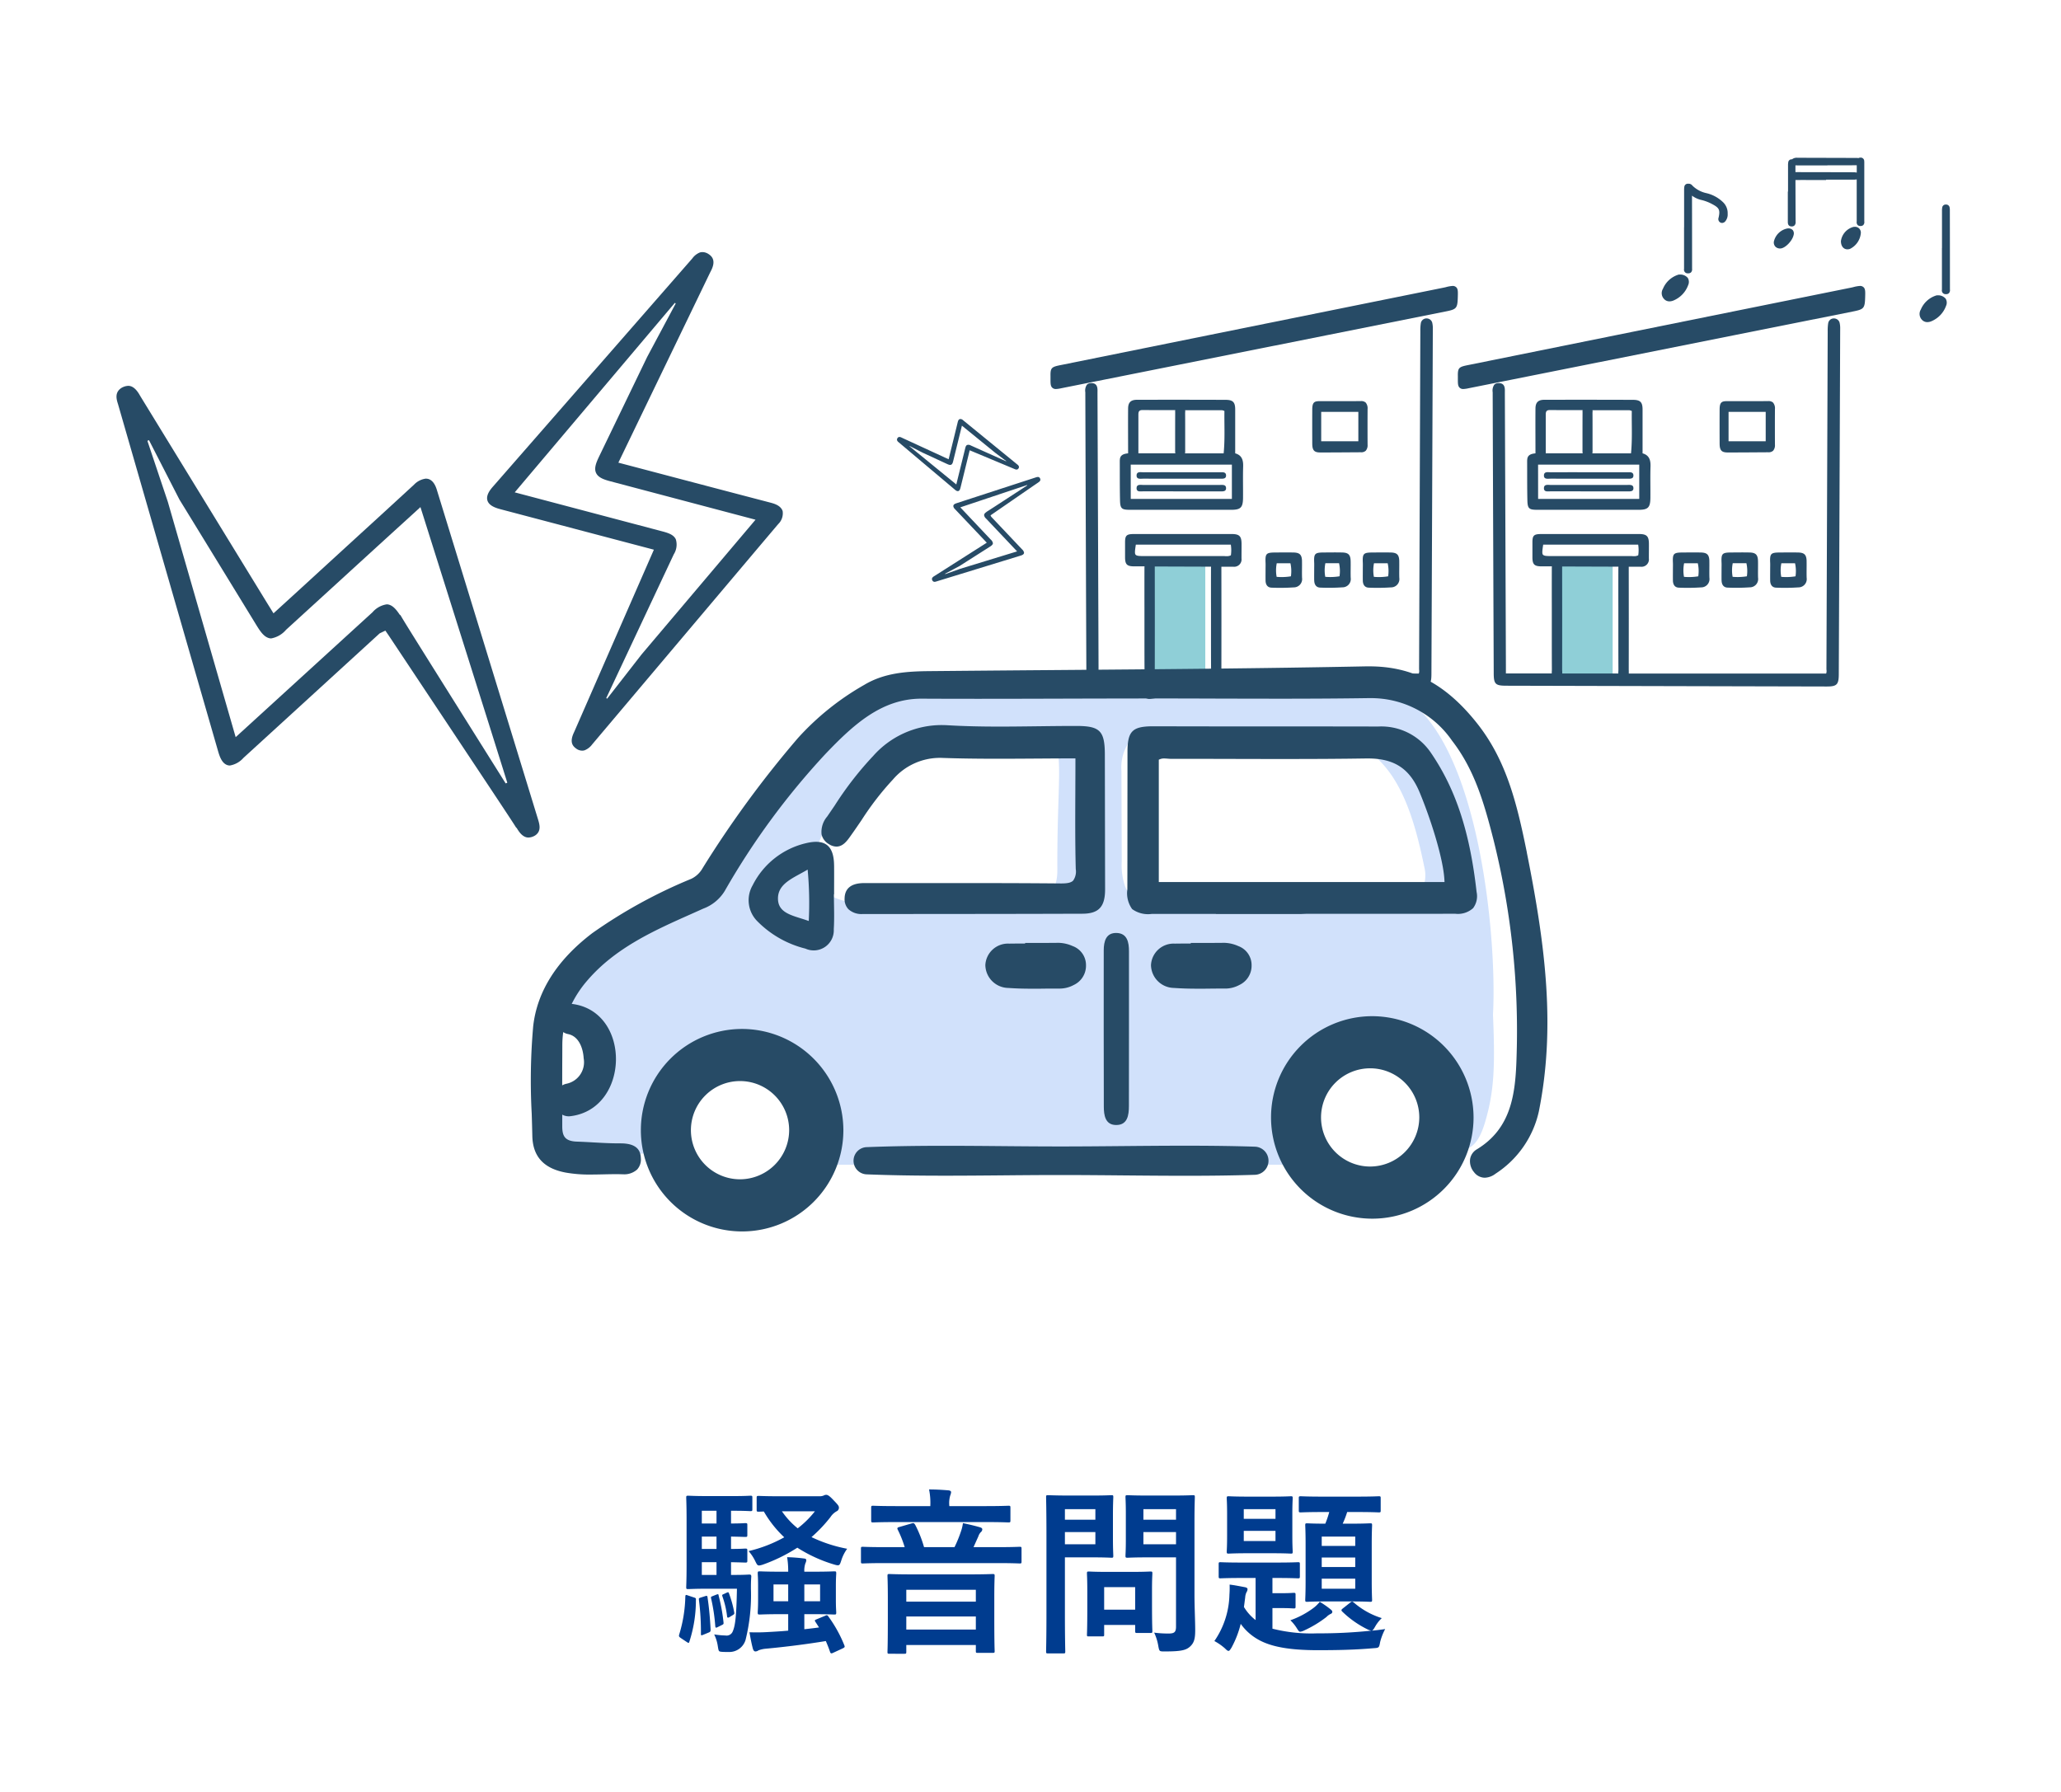
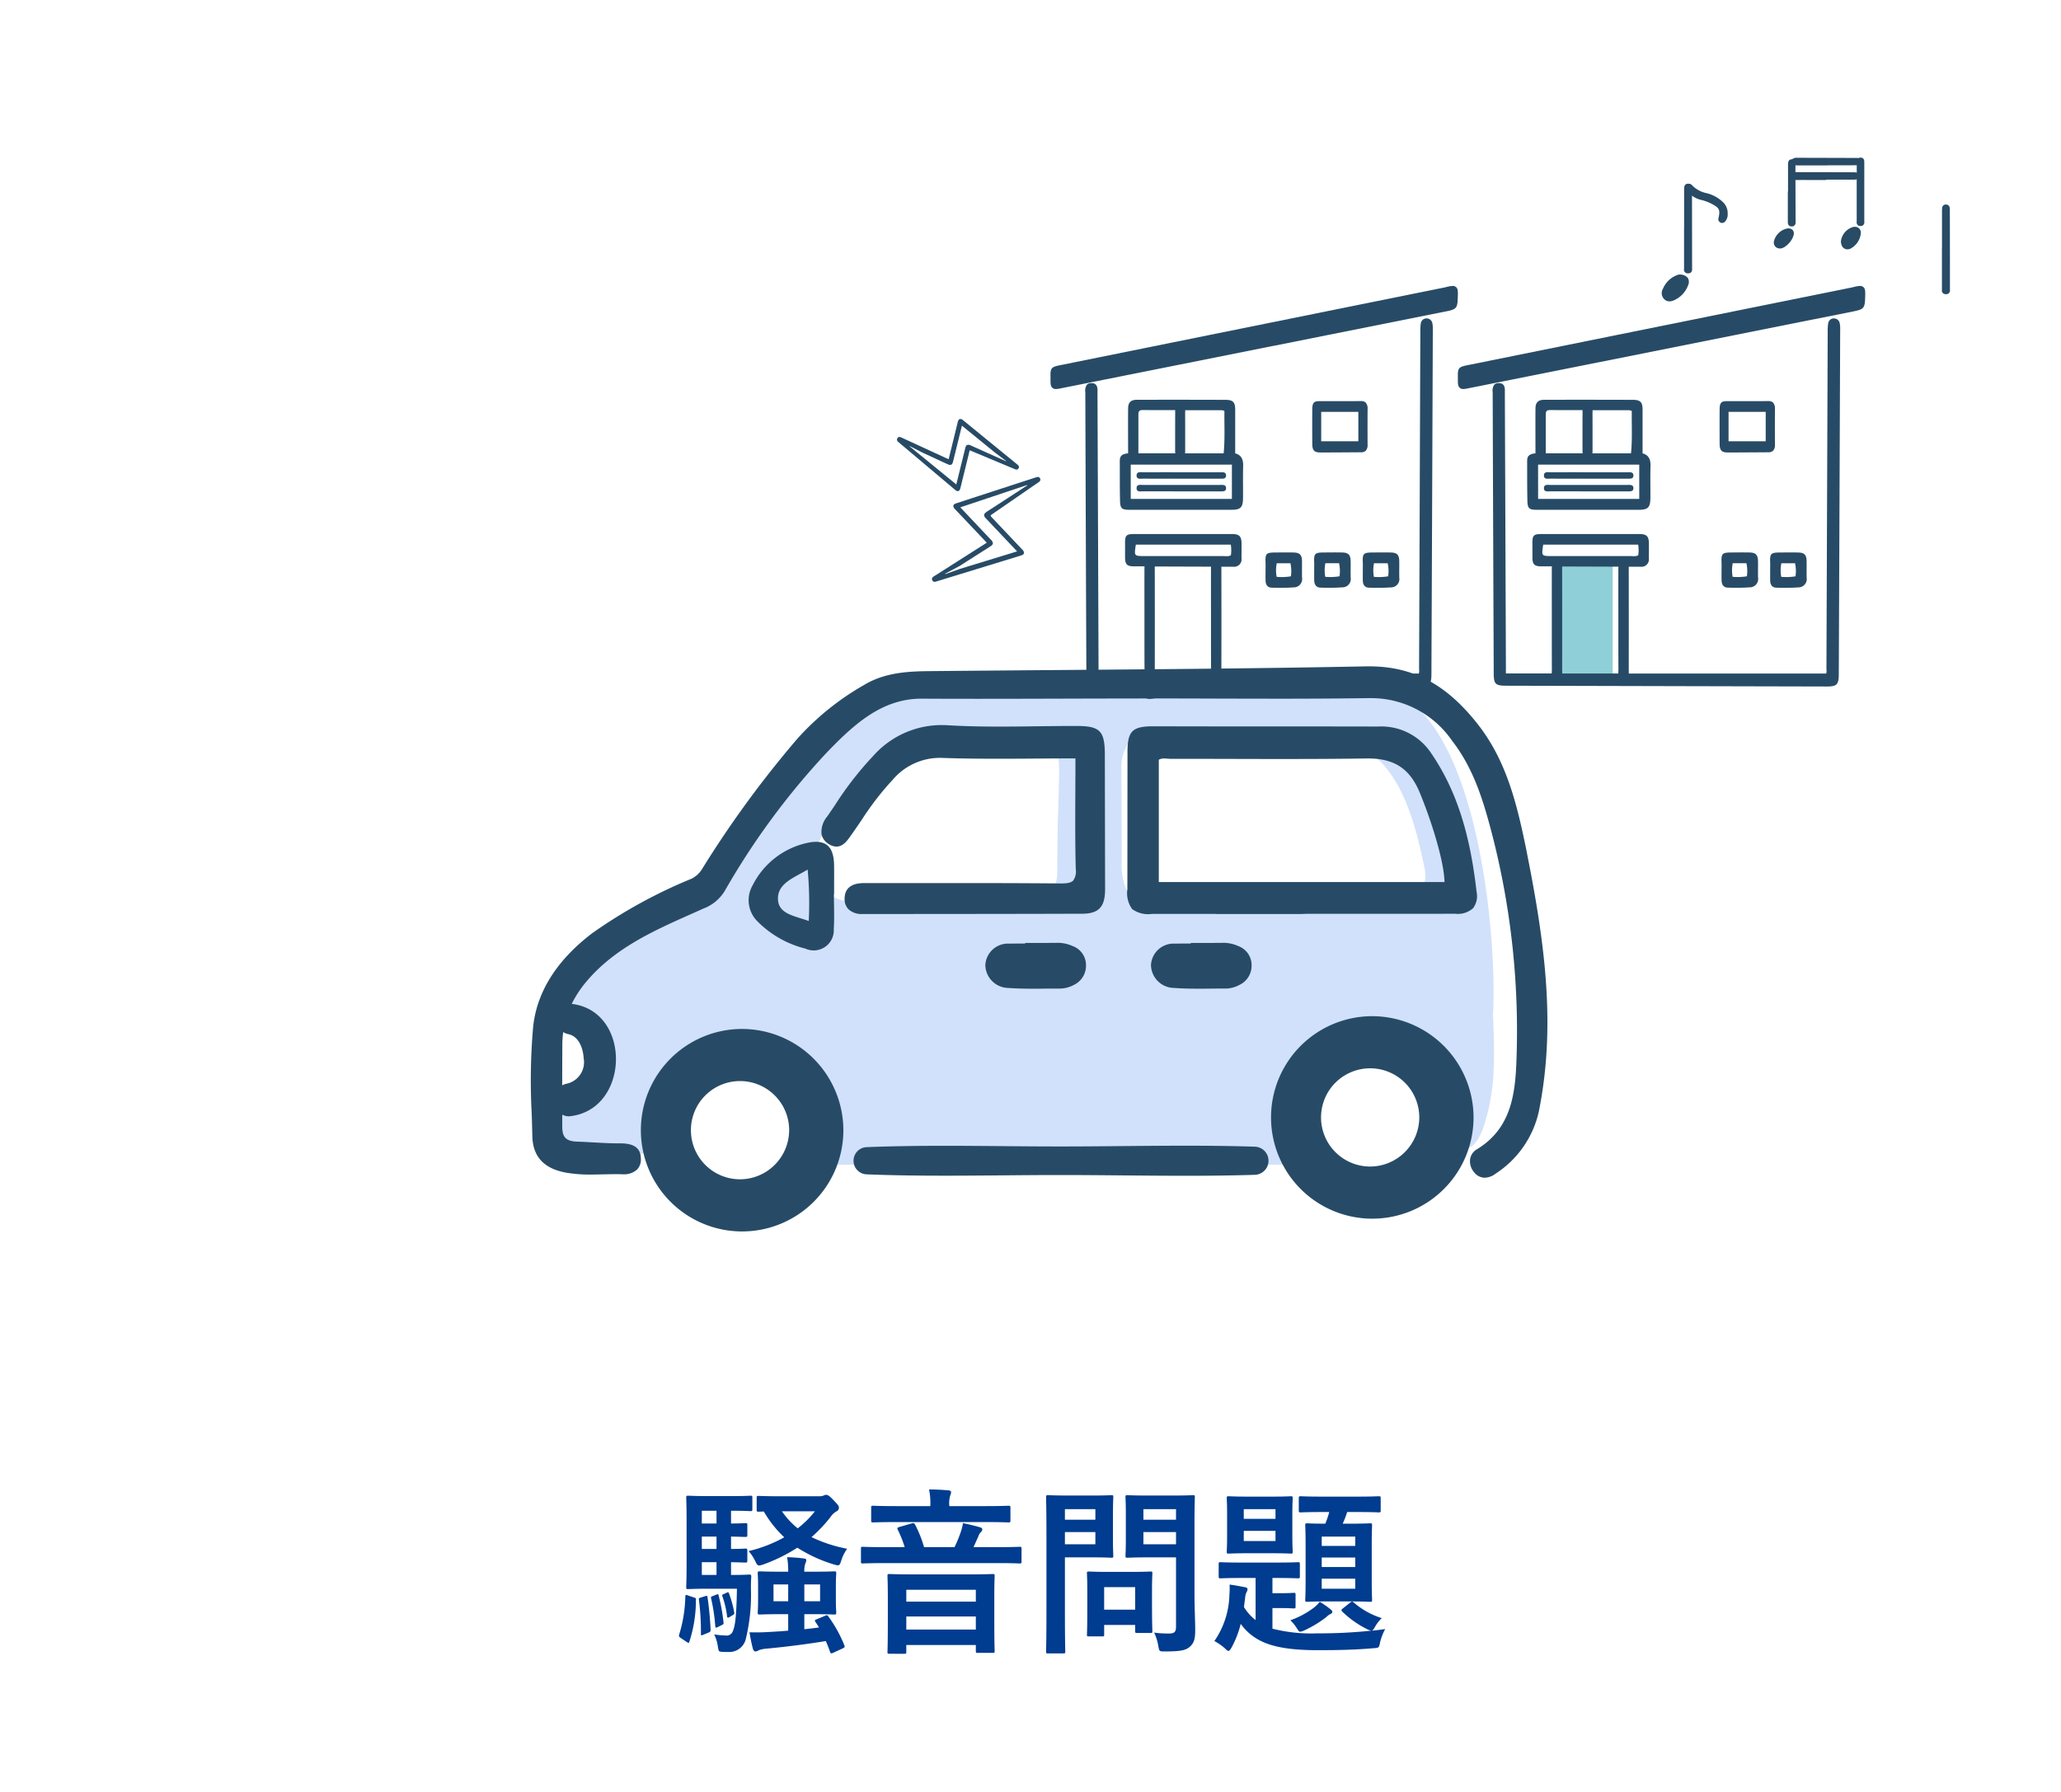
<svg xmlns="http://www.w3.org/2000/svg" width="230" height="200" viewBox="0 0 230 200">
  <defs>
    <clipPath id="clip-path">
      <rect id="長方形_142" data-name="長方形 142" width="45.461" height="44.705" fill="none" />
    </clipPath>
    <clipPath id="clip-path-3">
      <rect id="長方形_144" data-name="長方形 144" width="113.448" height="63.065" fill="none" />
    </clipPath>
    <clipPath id="clip-path-4">
-       <rect id="長方形_145" data-name="長方形 145" width="74.383" height="65.341" fill="none" />
-     </clipPath>
+       </clipPath>
    <clipPath id="clip-path-5">
      <rect id="長方形_145-2" data-name="長方形 145" width="18.121" height="15.918" fill="none" />
    </clipPath>
    <clipPath id="clip-path-6">
      <rect id="長方形_148" data-name="長方形 148" width="32.164" height="18.364" fill="none" />
    </clipPath>
  </defs>
  <g id="case-ph02" transform="translate(-433 -3974)">
    <rect id="長方形_159" data-name="長方形 159" width="230" height="200" transform="translate(433 3974)" fill="#fff" />
    <path id="パス_1031" data-name="パス 1031" d="M-32.76-5.68c-.06,3.02-.18,4.1-.46,4.74a.736.736,0,0,1-.82.48A9.48,9.48,0,0,1-35.3-.58,4.38,4.38,0,0,1-34.9.7c.1.62.1.62.42.66.24.02.52.02.78.02A1.892,1.892,0,0,0-31.8.04a20.787,20.787,0,0,0,.6-5.72c0-.36,0-.86.04-1.34,0-.2-.04-.24-.24-.24-.12,0-.48.04-1.68.04h-.34V-8.64c1.08.02,1.46.04,1.58.04.22,0,.24-.02.24-.22v-1.1c0-.22-.02-.24-.24-.24-.12,0-.5.04-1.58.04V-11.5c1.08.02,1.46.04,1.58.04.22,0,.24-.02.24-.24v-1.08c0-.2-.02-.22-.24-.22-.12,0-.5.04-1.58.04v-1.42h.34c1.22,0,1.7.04,1.82.04.2,0,.22-.02.22-.22v-1.28c0-.2-.02-.22-.22-.22-.12,0-.6.04-1.82.04h-3.06c-1.34,0-1.86-.04-2.06-.04s-.22.02-.22.22c0,.12.04.88.04,2.46V-8.3c0,1.58-.04,2.3-.04,2.44,0,.2.02.22.22.22s.72-.04,2.06-.04Zm-3.92-1.54V-8.64h1.64v1.42Zm0-5.74v-1.42h1.64v1.42Zm0,2.84V-11.5h1.64v1.38Zm12.84,7.84c-.24.1-.28.12-.16.3l.4.62c-.54.08-1.1.14-1.64.2V-2.84h.98c1.66,0,2.24.04,2.36.04.2,0,.22-.02.22-.24,0-.12-.04-.48-.04-1.42v-1.5c0-.94.04-1.3.04-1.42,0-.22-.02-.24-.22-.24-.12,0-.7.04-2.36.04h-.98a2.514,2.514,0,0,1,.12-.94.9.9,0,0,0,.1-.34c0-.14-.1-.18-.3-.2a17.634,17.634,0,0,0-1.84-.14,9.246,9.246,0,0,1,.12,1.62h-.8c-1.66,0-2.24-.04-2.36-.04-.22,0-.24.02-.24.24,0,.12.04.48.04,1.42v1.5c0,.94-.04,1.3-.04,1.42,0,.22.02.24.24.24.12,0,.7-.04,2.36-.04h.8V-1c-.86.08-1.66.12-2.36.16s-1.24.04-1.96.02c.1.6.22,1.24.38,1.84.06.2.16.3.28.3a.587.587,0,0,0,.34-.12,3.012,3.012,0,0,1,.76-.18c2.18-.2,4.56-.5,6.76-.86.18.42.34.82.46,1.18.06.2.14.24.34.14l1.08-.5c.24-.12.26-.16.18-.36a14.68,14.68,0,0,0-1.76-3.18c-.12-.18-.18-.2-.38-.1Zm.36-2h-1.76V-6.16h1.76Zm-5.2,0V-6.16h1.64v1.88ZM-27.92-16c-1.72,0-2.3-.04-2.42-.04-.2,0-.22.02-.22.24v1.3c0,.2.02.22.22.22.06,0,.24,0,.58-.02a12.5,12.5,0,0,0,2.28,2.88,15.416,15.416,0,0,1-3.98,1.54,4.842,4.842,0,0,1,.76,1.16c.24.48.26.52.8.36a18.433,18.433,0,0,0,3.88-1.9,16.222,16.222,0,0,0,4.18,1.9c.52.14.54.08.72-.46a4.477,4.477,0,0,1,.66-1.32,16.032,16.032,0,0,1-3.98-1.3,15.994,15.994,0,0,0,2.12-2.24,1.933,1.933,0,0,1,.68-.64.438.438,0,0,0,.26-.4c0-.2-.1-.32-.58-.82-.48-.52-.68-.62-.84-.62a.547.547,0,0,0-.28.08,1.224,1.224,0,0,1-.48.08Zm3.86,1.68a10.791,10.791,0,0,1-1.92,1.9,8.944,8.944,0,0,1-1.76-1.9ZM-38.2-4.92c-.28-.1-.3-.1-.32.14a15.491,15.491,0,0,1-.68,4.2c-.06.2-.04.26.2.42l.6.4c.24.16.28.18.34-.04a14.894,14.894,0,0,0,.72-4.6c.02-.22,0-.24-.26-.32Zm1.42.22c-.24.08-.24.08-.22.28a27.975,27.975,0,0,1,.22,3.76c0,.2.02.22.26.12l.58-.24c.22-.08.24-.14.24-.36-.06-1.16-.16-2.36-.34-3.56-.02-.2-.06-.22-.3-.14Zm1.32-.16c-.2.08-.22.08-.18.28a19.682,19.682,0,0,1,.46,3.06c.02.22.08.22.28.12l.44-.22c.22-.1.22-.14.2-.32A19.867,19.867,0,0,0-34.8-4.9c-.02-.18-.04-.2-.26-.12Zm1.22-.22c-.2.08-.18.1-.14.26a10.044,10.044,0,0,1,.52,2.22c.02.16.08.2.28.08l.36-.22c.16-.1.18-.14.16-.28a12.262,12.262,0,0,0-.58-2.12c-.06-.16-.08-.18-.26-.1Zm20.16,6.66c.2,0,.22-.02.22-.22V.6H-6.1v.68c0,.18.02.2.22.2h1.64c.22,0,.24-.02.24-.2,0-.12-.04-.7-.04-3.8v-2.2c0-1.66.04-2.26.04-2.38,0-.2-.02-.22-.24-.22-.12,0-.78.04-2.72.04h-6.06c-1.92,0-2.6-.04-2.72-.04-.2,0-.22.02-.22.22,0,.14.04.72.04,2.68v1.94c0,3.14-.04,3.72-.04,3.84,0,.2.02.22.22.22Zm.22-2.7V-2.58H-6.1v1.46Zm0-4.44H-6.1v1.32h-7.76ZM-3.7-8.54c1.76,0,2.36.04,2.48.04.2,0,.22-.02.22-.22v-1.42c0-.2-.02-.22-.22-.22-.12,0-.72.04-2.48.04H-6.36l.54-1.2a1.262,1.262,0,0,1,.26-.46.441.441,0,0,0,.18-.32c0-.12-.08-.18-.26-.24-.56-.16-1.22-.32-1.9-.46a4.686,4.686,0,0,1-.24.98,13.977,13.977,0,0,1-.7,1.7h-3.4a13.2,13.2,0,0,0-.96-2.44c-.12-.2-.16-.28-.38-.22l-1.38.4c-.26.06-.3.14-.22.3a12.13,12.13,0,0,1,.78,1.96h-2.2c-1.76,0-2.36-.04-2.48-.04-.18,0-.2.02-.2.22v1.42c0,.2.02.22.2.22.12,0,.72-.04,2.48-.04Zm-1.4-4.58c1.92,0,2.52.04,2.64.04.2,0,.22-.02.22-.24V-14.7c0-.22-.02-.24-.22-.24-.12,0-.76.04-2.68.04H-9.06v-.04a3.054,3.054,0,0,1,.1-1.14,1.337,1.337,0,0,0,.1-.38c0-.1-.1-.18-.3-.2-.72-.06-1.42-.1-2.16-.1a7.415,7.415,0,0,1,.14,1.82v.04h-3.68c-1.94,0-2.58-.04-2.7-.04-.2,0-.22.02-.22.24v1.38c0,.22.02.24.22.24.12,0,.76-.04,2.7-.04Zm23.4-.12c0-1.7.04-2.54.04-2.66,0-.2-.02-.22-.22-.22-.12,0-.66.04-2.2.04H13.04c-1.56,0-2.08-.04-2.2-.04-.22,0-.24.02-.24.22,0,.14.04.62.04,1.82v2.92c0,1.2-.04,1.66-.04,1.8,0,.2.02.22.24.22.12,0,.64-.04,2.2-.04h3.2v7.72c0,.6-.16.78-.82.78a11.717,11.717,0,0,1-1.62-.1A5.607,5.607,0,0,1,14.26.7c.12.64.12.62.76.62,1.78,0,2.34-.14,2.78-.54.46-.42.58-.88.58-1.84,0-.98-.08-2.58-.08-3.98Zm-5.7,2.6V-12h3.64v1.36Zm3.64-3.92v1.18H12.6v-1.18ZM4.3-16.08c-1.46,0-2.2-.04-2.34-.04-.2,0-.22.02-.22.22,0,.14.04,1.54.04,4.3v8.66c0,2.76-.04,4.12-.04,4.26,0,.2.02.22.22.22h1.7c.2,0,.22-.02.22-.22,0-.14-.04-1.5-.04-4.26V-9.18h3.2c1.3,0,1.88.04,2,.04.18,0,.2-.02.2-.22,0-.12-.04-.72-.04-1.96v-2.6c0-1.26.04-1.86.04-1.98,0-.2-.02-.22-.2-.22-.12,0-.7.04-2,.04Zm2.94,5.44H3.84V-12h3.4Zm0-3.92v1.18H3.84v-1.18ZM7.98-.36c.22,0,.24,0,.24-.2V-1.64h3.46v.66c0,.22.02.24.24.24h1.46c.2,0,.22-.02.22-.24,0-.12-.04-.6-.04-3.12V-5.64c0-1.1.04-1.62.04-1.74,0-.2-.02-.22-.22-.22-.14,0-.62.04-2.12.04H8.64c-1.5,0-1.98-.04-2.12-.04-.2,0-.22.02-.22.22,0,.14.04.66.04,2.12v1.44c0,2.64-.04,3.14-.04,3.26,0,.2.02.2.22.2Zm.24-5.5h3.46v2.52H8.22Zm25.12-8.38a11,11,0,0,1-.44,1.3c-1.42,0-1.9-.04-2.02-.04-.2,0-.22.02-.22.22,0,.12.04.7.04,2.1v4.12c0,1.38-.04,1.98-.04,2.1,0,.2.02.22.22.22.12,0,.62-.04,2.14-.04h2.72c1.52,0,2.02.04,2.16.04.2,0,.22-.02.22-.22,0-.12-.04-.72-.04-2.1v-4.12c0-1.4.04-1.98.04-2.1,0-.2-.02-.22-.22-.22-.14,0-.64.04-2.16.04h-.9a10.451,10.451,0,0,0,.5-1.3h1.1c1.72,0,2.3.04,2.42.04.2,0,.22-.02.22-.2v-1.38c0-.2-.02-.22-.22-.22-.12,0-.7.04-2.42.04H32.6c-1.72,0-2.3-.04-2.42-.04-.22,0-.24.02-.24.22v1.38c0,.18.02.2.24.2.12,0,.7-.04,2.42-.04Zm2.9,8.56H32.5V-6.8h3.74ZM32.5-8.1V-9.16h3.74V-8.1Zm0-3.4h3.74v1.04H32.5Zm2.38,8c-.2.16-.24.22-.08.38a10.994,10.994,0,0,0,2.78,1.96,1.575,1.575,0,0,0,.46.16A55.024,55.024,0,0,1,32-.7a17.594,17.594,0,0,1-5-.52v-2.3h.88c1.08,0,1.36.04,1.48.04.2,0,.22-.02.22-.22V-5c0-.2-.02-.22-.22-.22-.12,0-.4.04-1.48.04H27v-1.7h.42c1.72,0,2.3.04,2.42.04.2,0,.22-.02.22-.22V-8.42c0-.2-.02-.22-.22-.22-.12,0-.7.04-2.42.04h-3.8c-1.72,0-2.3-.04-2.42-.04-.18,0-.2.02-.2.22v1.36c0,.2.02.22.2.22.12,0,.7-.04,2.42-.04h1.5v4.7a5.37,5.37,0,0,1-1.3-1.46l.14-1.08a1.551,1.551,0,0,1,.14-.56.645.645,0,0,0,.12-.36c0-.1-.1-.18-.34-.22-.54-.1-1.12-.22-1.66-.28a9.975,9.975,0,0,1-.02,1.12A9.473,9.473,0,0,1,20.52.16,6.044,6.044,0,0,1,21.7.98c.2.2.3.28.4.28s.18-.12.34-.38a11.112,11.112,0,0,0,1.02-2.64,5.949,5.949,0,0,0,1.86,1.7c1.48.88,3.64,1.24,6.74,1.24,2.22,0,4.16-.04,6.2-.22.64-.04.64-.04.76-.7a6.533,6.533,0,0,1,.56-1.44c-.5.08-1.02.14-1.48.18.12-.06.16-.1.4-.52a4.1,4.1,0,0,1,.7-.88,8.647,8.647,0,0,1-3.12-1.74c-.08-.06-.12-.1-.18-.1-.08,0-.14.04-.26.14ZM24.28-15.96c-1.5,0-2.02-.04-2.16-.04-.2,0-.22.02-.22.22,0,.12.04.6.04,1.74v2.46c0,1.16-.04,1.62-.04,1.76,0,.2.02.22.22.22.14,0,.66-.04,2.16-.04h2.64c1.5,0,2.02.04,2.14.04.18,0,.2-.02.2-.22,0-.12-.04-.6-.04-1.76v-2.46c0-1.14.04-1.62.04-1.74,0-.2-.02-.22-.2-.22-.12,0-.64.04-2.14.04ZM27.34-11H23.8v-1.14h3.54ZM23.8-13.48v-1.08h3.54v1.08Zm8.48,9.26a3.862,3.862,0,0,1-.64.64A9.577,9.577,0,0,1,29-2.16a4.624,4.624,0,0,1,.74.92c.16.24.22.36.36.36a1.441,1.441,0,0,0,.48-.16,12.485,12.485,0,0,0,2.44-1.48,1.662,1.662,0,0,1,.42-.32c.14-.06.24-.12.24-.26,0-.12-.08-.18-.22-.3A10.269,10.269,0,0,0,32.28-4.22Z" transform="translate(548 4157)" fill="#003c8f" />
    <g id="グループ_116" data-name="グループ 116" transform="translate(2.442 14.818)">
      <g id="グループ_108" data-name="グループ 108" transform="translate(547.79 3991.096)">
        <path id="パス_905" data-name="パス 905" d="M21.2,17.3l.42,34.532H58.642V9.983Z" transform="translate(-16.814 -7.917)" fill="#fff" />
-         <path id="パス_906" data-name="パス 906" d="M52.85,148.124v13.123h6.334V148Z" transform="translate(-41.91 -117.363)" fill="#8fcfd7" />
        <g id="グループ_94" data-name="グループ 94">
          <g id="グループ_93" data-name="グループ 93" clip-path="url(#clip-path)">
            <path id="パス_907" data-name="パス 907" d="M56.875,17.515H56.84a.637.637,0,0,0-.619.555,4.906,4.906,0,0,0-.052.843L56.113,33.98q-.042,11.3-.085,22.6c0,.057,0,.114.007.172a.814.814,0,0,1-.04.4H33.971c0-.093,0-.188,0-.279,0-.068-.006-.135-.005-.2.008-3.816.006-7.6,0-11.252,0-.061,0-.126,0-.193l1.316,0h.008a.823.823,0,0,0,.922-.925c0-.543.008-1.087.005-1.63-.005-.858-.244-1.093-1.113-1.094l-2.273,0h-3.18l-.058,0H26.511l-2.248,0c-.446,0-.717.031-.871.186s-.178.414-.175.842c0,.3,0,.6,0,.9,0,.219,0,.438,0,.657,0,.81.21,1.021,1.013,1.024l1.158,0c-.006.1-.008.194-.008.278q-.005,2.175,0,4.349v1.242q0,.768,0,1.537c0,1.329,0,2.7.008,4.055,0,.067,0,.14-.006.215s-.008.182-.006.274H20.257s0-.626,0-.787L20.24,51.6q-.047-12.836-.1-25.671c0-.056,0-.115,0-.174.011-.422.026-1-.651-1.019h-.035a.657.657,0,0,0-.492.174,1.159,1.159,0,0,0-.18.851c0,.06,0,.119,0,.175q.052,15.572.116,31.144c0,1.254.176,1.427,1.408,1.43q17.875.046,35.749.087h.025c1.11,0,1.321-.217,1.326-1.366q.082-19.281.156-38.562a2.638,2.638,0,0,0-.049-.592.645.645,0,0,0-.648-.56M24.4,43.9c-.128-.148-.08-.481.019-1.137h10.6a3.919,3.919,0,0,1,.007,1.19.98.98,0,0,1-.469.1c-.06,0-.12,0-.179-.006s-.118-.006-.176-.006h0q-2.507,0-5.014,0h-3.7c-.618,0-.959,0-1.084-.147m2.135,12.978c0-.068-.006-.135-.006-.2.009-3.815.006-7.6,0-11.252,0-.069,0-.142,0-.217l3.514.012,2.767.009c0,.09-.007.177-.007.253q-.006,2.263,0,4.525v1.065q0,.768,0,1.537c0,1.329,0,2.7.008,4.054,0,.067,0,.14-.006.215s-.008.182-.006.274H26.544c0-.093,0-.188,0-.279" transform="translate(-14.896 -13.89)" fill="#274b66" />
            <path id="パス_908" data-name="パス 908" d="M45.284.155A.547.547,0,0,0,44.875,0,3.734,3.734,0,0,0,44.1.141c-.059.014-.117.026-.177.039l-9.6,1.941Q17.853,5.451,1.38,8.784l-.222.044C.131,9.032-.016,9.122,0,10.051c0,.111,0,.238,0,.385,0,.462.006.732.189.915a.561.561,0,0,0,.419.153,3.213,3.213,0,0,0,.575-.082L44.133,2.843c1.184-.237,1.283-.355,1.32-1.591.018-.616.026-.9-.168-1.1" transform="translate(0 0)" fill="#274b66" />
            <path id="パス_909" data-name="パス 909" d="M147.088,62.272a.743.743,0,0,0-.551-.176h-.027c-.3,0-.6.006-.9.006l-1.289,0h-1.446l-.945,0c-.6,0-.813.142-.818.92-.008,1.294-.005,2.59,0,3.807,0,.751.21.992.857,1h.681c.783,0,1.567-.006,2.35-.011q.772-.006,1.543-.01a.733.733,0,0,0,.542-.176.936.936,0,0,0,.2-.675c-.008-1.526-.007-2.788,0-3.973a.98.98,0,0,0-.2-.707m-.831,4.3h-4.145V63.3h4.145Z" transform="translate(-111.9 -49.243)" fill="#274b66" />
            <path id="パス_910" data-name="パス 910" d="M119.98,144.668c-.015-.721-.248-.958-.96-.973-.658-.014-1.317-.006-1.975,0-1.074,0-1.179.112-1.133,1.157.009.212,0,.425,0,.637,0,.446-.007.892,0,1.338s.206.776.661.792a22.376,22.376,0,0,0,2.481-.03.928.928,0,0,0,.93-1.068c-.021-.615.006-1.232-.007-1.848m-1.237,1.68a6.308,6.308,0,0,1-1.592.059,4.034,4.034,0,0,1,.013-1.518h1.526a4.043,4.043,0,0,1,.054,1.459" transform="translate(-91.912 -113.944)" fill="#274b66" />
            <path id="パス_911" data-name="パス 911" d="M142.132,146.821c.009.435.206.776.661.792a22.381,22.381,0,0,0,2.48-.03.928.928,0,0,0,.93-1.068c-.021-.615.006-1.232-.007-1.848-.015-.721-.248-.958-.96-.974-.658-.014-1.317-.006-1.975,0-1.074,0-1.179.112-1.133,1.156.009.212,0,.425,0,.637,0,.446-.007.892,0,1.338m1.248-1.933h1.526a4.043,4.043,0,0,1,.053,1.459,6.307,6.307,0,0,1-1.592.059,4.042,4.042,0,0,1,.013-1.518" transform="translate(-112.701 -113.944)" fill="#274b66" />
            <path id="パス_912" data-name="パス 912" d="M172.41,144.668c-.015-.721-.248-.958-.96-.973-.658-.014-1.317-.006-1.975,0-1.074,0-1.179.112-1.133,1.157.009.212,0,.425,0,.637,0,.446-.007.892,0,1.338s.206.776.661.792a22.376,22.376,0,0,0,2.481-.03.928.928,0,0,0,.93-1.068c-.021-.615.006-1.232-.007-1.848m-1.237,1.68a6.309,6.309,0,0,1-1.593.059,4.037,4.037,0,0,1,.013-1.518h1.526a4.043,4.043,0,0,1,.054,1.459" transform="translate(-133.489 -113.944)" fill="#274b66" />
            <path id="パス_913" data-name="パス 913" d="M55.736,100.423H51.422c-1.421,0-2.843-.006-4.264.005-.3,0-.771-.125-.767.367,0,.449.451.343.744.344q4.313.011,8.627.006c.287,0,.634.019.621-.375s-.368-.346-.648-.347" transform="translate(-36.789 -79.629)" fill="#274b66" />
            <path id="パス_914" data-name="パス 914" d="M55.736,107.286H51.422c-1.421,0-2.843-.006-4.264,0-.3,0-.771-.125-.767.367,0,.449.451.343.744.344q4.313.011,8.627.006c.287,0,.634.019.621-.375s-.368-.346-.648-.347" transform="translate(-36.789 -85.072)" fill="#274b66" />
            <path id="パス_915" data-name="パス 915" d="M37.348,68.122c.008,1.491-.005,2.981.027,4.471.02.93.184,1.061,1.108,1.061q5.654,0,11.308,0c1.045,0,1.3-.252,1.312-1.324.011-1.171-.024-2.343.013-3.513.023-.716-.147-1.261-.887-1.464,0-1.653,0-3.269,0-4.885,0-.82-.244-1.084-1.061-1.087q-4.951-.017-9.9-.006c-.682,0-.984.288-.99.969-.015,1.657,0,3.314,0,5.009-.556.052-.924.22-.921.768m11.67-5.5c-.026,1.552.073,3.117-.087,4.731H44.623a.606.606,0,0,0,.024-.2v-.035c0-.665,0-2.74,0-2.74,0-.509,0-1.034-.006-1.552a.437.437,0,0,1,.005-.057.584.584,0,0,0-.008-.228l4.128,0a1.142,1.142,0,0,1,.25.081m-9.136-.1q1.831.009,3.662.009a.589.589,0,0,0-.01.224.483.483,0,0,1,0,.053c-.006,1.061-.006,2.123-.006,3.184v1.148a.641.641,0,0,0,.029.209h-4.13c0-1.463,0-2.886,0-4.31,0-.316.056-.519.453-.517m-1.309,6.093H49.859V72.44H38.573Z" transform="translate(-29.617 -48.668)" fill="#274b66" />
          </g>
        </g>
      </g>
      <g id="グループ_109" data-name="グループ 109" transform="translate(593.25 3991.096)">
        <path id="パス_905-2" data-name="パス 905" d="M21.2,17.3l.42,34.532H58.642V9.983Z" transform="translate(-16.814 -7.917)" fill="#fff" />
        <path id="パス_906-2" data-name="パス 906" d="M52.85,148.124v13.123h6.334V148Z" transform="translate(-41.91 -117.363)" fill="#8fcfd7" />
        <g id="グループ_94-2" data-name="グループ 94">
          <g id="グループ_93-2" data-name="グループ 93" clip-path="url(#clip-path)">
            <path id="パス_907-2" data-name="パス 907" d="M56.875,17.515H56.84a.637.637,0,0,0-.619.555,4.906,4.906,0,0,0-.052.843L56.113,33.98q-.042,11.3-.085,22.6c0,.057,0,.114.007.172a.814.814,0,0,1-.04.4H33.971c0-.093,0-.188,0-.279,0-.068-.006-.135-.005-.2.008-3.816.006-7.6,0-11.252,0-.061,0-.126,0-.193l1.316,0h.008a.823.823,0,0,0,.922-.925c0-.543.008-1.087.005-1.63-.005-.858-.244-1.093-1.113-1.094l-2.273,0h-3.18l-.058,0H26.511l-2.248,0c-.446,0-.717.031-.871.186s-.178.414-.175.842c0,.3,0,.6,0,.9,0,.219,0,.438,0,.657,0,.81.21,1.021,1.013,1.024l1.158,0c-.006.1-.008.194-.008.278q-.005,2.175,0,4.349v1.242q0,.768,0,1.537c0,1.329,0,2.7.008,4.055,0,.067,0,.14-.006.215s-.008.182-.006.274H20.257s0-.626,0-.787L20.24,51.6q-.047-12.836-.1-25.671c0-.056,0-.115,0-.174.011-.422.026-1-.651-1.019h-.035a.657.657,0,0,0-.492.174,1.159,1.159,0,0,0-.18.851c0,.06,0,.119,0,.175q.052,15.572.116,31.144c0,1.254.176,1.427,1.408,1.43q17.875.046,35.749.087h.025c1.11,0,1.321-.217,1.326-1.366q.082-19.281.156-38.562a2.638,2.638,0,0,0-.049-.592.645.645,0,0,0-.648-.56M24.4,43.9c-.128-.148-.08-.481.019-1.137h10.6a3.919,3.919,0,0,1,.007,1.19.98.98,0,0,1-.469.1c-.06,0-.12,0-.179-.006s-.118-.006-.176-.006h0q-2.507,0-5.014,0h-3.7c-.618,0-.959,0-1.084-.147m2.135,12.978c0-.068-.006-.135-.006-.2.009-3.815.006-7.6,0-11.252,0-.069,0-.142,0-.217l3.514.012,2.767.009c0,.09-.007.177-.007.253q-.006,2.263,0,4.525v1.065q0,.768,0,1.537c0,1.329,0,2.7.008,4.054,0,.067,0,.14-.006.215s-.008.182-.006.274H26.544c0-.093,0-.188,0-.279" transform="translate(-14.896 -13.89)" fill="#274b66" />
            <path id="パス_908-2" data-name="パス 908" d="M45.284.155A.547.547,0,0,0,44.875,0,3.734,3.734,0,0,0,44.1.141c-.059.014-.117.026-.177.039l-9.6,1.941Q17.853,5.451,1.38,8.784l-.222.044C.131,9.032-.016,9.122,0,10.051c0,.111,0,.238,0,.385,0,.462.006.732.189.915a.561.561,0,0,0,.419.153,3.213,3.213,0,0,0,.575-.082L44.133,2.843c1.184-.237,1.283-.355,1.32-1.591.018-.616.026-.9-.168-1.1" transform="translate(0 0)" fill="#274b66" />
            <path id="パス_909-2" data-name="パス 909" d="M147.088,62.272a.743.743,0,0,0-.551-.176h-.027c-.3,0-.6.006-.9.006l-1.289,0h-1.446l-.945,0c-.6,0-.813.142-.818.92-.008,1.294-.005,2.59,0,3.807,0,.751.21.992.857,1h.681c.783,0,1.567-.006,2.35-.011q.772-.006,1.543-.01a.733.733,0,0,0,.542-.176.936.936,0,0,0,.2-.675c-.008-1.526-.007-2.788,0-3.973a.98.98,0,0,0-.2-.707m-.831,4.3h-4.145V63.3h4.145Z" transform="translate(-111.9 -49.243)" fill="#274b66" />
-             <path id="パス_910-2" data-name="パス 910" d="M119.98,144.668c-.015-.721-.248-.958-.96-.973-.658-.014-1.317-.006-1.975,0-1.074,0-1.179.112-1.133,1.157.009.212,0,.425,0,.637,0,.446-.007.892,0,1.338s.206.776.661.792a22.376,22.376,0,0,0,2.481-.03.928.928,0,0,0,.93-1.068c-.021-.615.006-1.232-.007-1.848m-1.237,1.68a6.308,6.308,0,0,1-1.592.059,4.034,4.034,0,0,1,.013-1.518h1.526a4.043,4.043,0,0,1,.054,1.459" transform="translate(-91.912 -113.944)" fill="#274b66" />
            <path id="パス_911-2" data-name="パス 911" d="M142.132,146.821c.009.435.206.776.661.792a22.381,22.381,0,0,0,2.48-.03.928.928,0,0,0,.93-1.068c-.021-.615.006-1.232-.007-1.848-.015-.721-.248-.958-.96-.974-.658-.014-1.317-.006-1.975,0-1.074,0-1.179.112-1.133,1.156.009.212,0,.425,0,.637,0,.446-.007.892,0,1.338m1.248-1.933h1.526a4.043,4.043,0,0,1,.053,1.459,6.307,6.307,0,0,1-1.592.059,4.042,4.042,0,0,1,.013-1.518" transform="translate(-112.701 -113.944)" fill="#274b66" />
            <path id="パス_912-2" data-name="パス 912" d="M172.41,144.668c-.015-.721-.248-.958-.96-.973-.658-.014-1.317-.006-1.975,0-1.074,0-1.179.112-1.133,1.157.009.212,0,.425,0,.637,0,.446-.007.892,0,1.338s.206.776.661.792a22.376,22.376,0,0,0,2.481-.03.928.928,0,0,0,.93-1.068c-.021-.615.006-1.232-.007-1.848m-1.237,1.68a6.309,6.309,0,0,1-1.593.059,4.037,4.037,0,0,1,.013-1.518h1.526a4.043,4.043,0,0,1,.054,1.459" transform="translate(-133.489 -113.944)" fill="#274b66" />
            <path id="パス_913-2" data-name="パス 913" d="M55.736,100.423H51.422c-1.421,0-2.843-.006-4.264.005-.3,0-.771-.125-.767.367,0,.449.451.343.744.344q4.313.011,8.627.006c.287,0,.634.019.621-.375s-.368-.346-.648-.347" transform="translate(-36.789 -79.629)" fill="#274b66" />
            <path id="パス_914-2" data-name="パス 914" d="M55.736,107.286H51.422c-1.421,0-2.843-.006-4.264,0-.3,0-.771-.125-.767.367,0,.449.451.343.744.344q4.313.011,8.627.006c.287,0,.634.019.621-.375s-.368-.346-.648-.347" transform="translate(-36.789 -85.072)" fill="#274b66" />
            <path id="パス_915-2" data-name="パス 915" d="M37.348,68.122c.008,1.491-.005,2.981.027,4.471.02.93.184,1.061,1.108,1.061q5.654,0,11.308,0c1.045,0,1.3-.252,1.312-1.324.011-1.171-.024-2.343.013-3.513.023-.716-.147-1.261-.887-1.464,0-1.653,0-3.269,0-4.885,0-.82-.244-1.084-1.061-1.087q-4.951-.017-9.9-.006c-.682,0-.984.288-.99.969-.015,1.657,0,3.314,0,5.009-.556.052-.924.22-.921.768m11.67-5.5c-.026,1.552.073,3.117-.087,4.731H44.623a.606.606,0,0,0,.024-.2v-.035c0-.665,0-2.74,0-2.74,0-.509,0-1.034-.006-1.552a.437.437,0,0,1,.005-.057.584.584,0,0,0-.008-.228l4.128,0a1.142,1.142,0,0,1,.25.081m-9.136-.1q1.831.009,3.662.009a.589.589,0,0,0-.01.224.483.483,0,0,1,0,.053c-.006,1.061-.006,2.123-.006,3.184v1.148a.641.641,0,0,0,.029.209h-4.13c0-1.463,0-2.886,0-4.31,0-.316.056-.519.453-.517m-1.309,6.093H49.859V72.44H38.573Z" transform="translate(-29.617 -48.668)" fill="#274b66" />
          </g>
        </g>
      </g>
      <g id="グループ_99" data-name="グループ 99" transform="translate(489.803 4033.555)">
        <g id="グループ_98" data-name="グループ 98" clip-path="url(#clip-path-3)">
          <path id="パス_920" data-name="パス 920" d="M112.585,40.646c.685-10.805-1.778-21.3-5.885-30.94-2.287-4.771-4.909-4.291-7.25-5.462s-57.895,0-57.895,0C37.692,5.4,24.6,20.634,22.465,24.462c-1.561,2.41-1.171,3.087-5.983,5.219S8.161,33.114,5.95,36.235s-2.861,3.89-2.731,9.487-.628,9.136.921,10.228c1.3.915,9.361.3,11.939.072,1.889,7,14.018,7.667,17.533,1.378H86.606c3.436,4.922,12.721,4.831,16.3.013a15.375,15.375,0,0,0,5.775-1.463c.65-.469,1.95.091,2.991-3.31s1.17-6.154.91-11.995" transform="translate(-1.503 -1.779)" fill="#fff" />
          <path id="パス_921" data-name="パス 921" d="M108.87,40.646c.521-9.61-2.057-34.855-12.688-36.4-2.262-1.171-55.93,0-55.93,0C36.519,5.4,23.873,20.634,21.81,24.463c-1.508,2.409-1.131,3.086-5.779,5.219C9.754,32.316,5.621,34.623,3.63,40.253c7.84.321,6.484,9.956-.469,10.764-.056,2.562,0,4.242.945,4.934,1.5,1.092,12.3,0,12.3,0s-.986-6.495,2.773-8.488c9.6-6.021,13.953,2.31,13.075,9.939H87.571a20.82,20.82,0,0,1-.187-8.586,2.776,2.776,0,0,1,.109-.806C89,42.686,95.6,41.705,99.859,44.4c4.622,2.919,4.083,8.386,1.828,12.716a11.293,11.293,0,0,0,3.414-1.162c.628-.469,1.884.091,2.889-3.31s1.13-6.154.879-11.995M60.252,24.462c.079,4.145-3.5,3.647-6.143,3.175a116.164,116.164,0,0,0-13.961.356c-7.524,1.16-8.929-4.514-4.509-9.854,2.557-3.5,5.547-8.547,10.247-8.572,17.6.485,14.281-4.355,14.368,14.9M101.291,25.6c-.543,3.376-7.005,2.389-9.517,2.048a46.808,46.808,0,0,0-12.717.019c-2.918.405-9.651,2.386-11.223-1.275a7.231,7.231,0,0,1-.393-2.847q-.017-5.047-.034-10.094a4.99,4.99,0,0,1,.685-2.958c.641-.888,1.98-.835,2.991-.872,2.719-.1,5.443-.194,8.159-.04,1.87.107,3.732.33,5.6.4,1.823.063,3.651-.416,5.442-.306,7.583.466,9.677,8.46,10.947,14.62a3.636,3.636,0,0,1,.055,1.309" transform="translate(-1.503 -1.78)" fill="#d1e1fb" />
          <path id="パス_922" data-name="パス 922" d="M111.15,20.79c-1.1-5.442-2.27-10.284-5.557-14.429C102.105,1.962,98.392,0,93.553,0c-.116,0-.232,0-.349,0C81.763.23,70.132.321,58.885.41Q51.673.466,44.461.533c-2.42.025-4.974.162-7.25,1.529A29.84,29.84,0,0,0,29.79,8.015a117.127,117.127,0,0,0-10.622,14.5,2.875,2.875,0,0,1-1.274,1.2A55.893,55.893,0,0,0,6.848,29.78C2.915,32.777.7,36.268.258,40.155A68.777,68.777,0,0,0,.093,49.94c.026.826.051,1.651.068,2.474C.211,54.7,1.427,56.039,3.88,56.5a15.115,15.115,0,0,0,2.824.219c.454,0,.908-.01,1.362-.02s.9-.02,1.35-.02c.235,0,.471,0,.7.009l.142,0a2.144,2.144,0,0,0,1.6-.532,1.64,1.64,0,0,0,.414-1.248c-.023-.716-.284-1.668-2.249-1.668H9.865c-.969,0-1.948-.054-2.894-.107-.609-.034-1.218-.068-1.825-.088C3.765,53,3.5,52.4,3.5,51.319c0-.429,0-.857,0-1.286a1.484,1.484,0,0,0,.929.172c6.632-.818,6.811-11.694.175-12.527-.017,0-.032,0-.049,0a12.269,12.269,0,0,1,1.729-2.6c3.135-3.665,7.468-5.594,11.659-7.459.43-.193.861-.384,1.292-.579a4.733,4.733,0,0,0,2.4-1.975A82.341,82.341,0,0,1,32.889,9.759c3.1-3.242,6.252-6.152,10.683-6.152q3.159.016,6.307.015c3.2,0,6.4-.009,9.627-.019q4.562-.013,9.139-.019l.261.051h.236l.545-.052q3.149,0,6.3.014h.268q3.543.011,7.087.014c3.9,0,7.095-.02,10.041-.064l.211,0a10.965,10.965,0,0,1,9.2,4.744c2.5,3.228,3.575,6.925,4.632,11.072A87.888,87.888,0,0,1,110,43.522c-.115,4.124-.541,8.021-4.43,10.38a1.557,1.557,0,0,0-.753,1.065,1.883,1.883,0,0,0,.434,1.486,1.522,1.522,0,0,0,1.2.621,2.074,2.074,0,0,0,1.2-.448,11.145,11.145,0,0,0,4.833-6.947c1.854-9.246.8-18.235-1.34-28.889M4.144,41.041c1.214.241,1.683,1.582,1.747,2.708a2.449,2.449,0,0,1-1.956,2.843,1.619,1.619,0,0,0-.44.175q0-1.6.009-3.211l.005-1.367a10.572,10.572,0,0,1,.1-1.371,1.464,1.464,0,0,0,.534.223" transform="translate(0)" fill="#274b66" />
          <path id="パス_923" data-name="パス 923" d="M137.364,33.765l9.526,0,.53-.021,9.025,0q3.818,0,7.633-.007a2.532,2.532,0,0,0,1.988-.627,2.235,2.235,0,0,0,.388-1.808c-.754-6.722-2.34-11.533-5.146-15.6a6.674,6.674,0,0,0-5.83-2.863q-5.618-.013-11.236-.009-6.9,0-13.8-.017h-.072c-2.333,0-2.87.534-2.875,2.858,0,2.44-.005,4.879-.006,7.334q0,4-.007,8a3.045,3.045,0,0,0,.531,2.208,3.021,3.021,0,0,0,2.2.541q3.575,0,7.151,0M130.99,16.541l.163-.066a1.147,1.147,0,0,1,.437-.07c.122,0,.246.009.391.021s.287.022.433.022l2.046,0q2.6,0,5.2.008t5.2.008c3.717,0,6.584-.018,9.3-.06h.169c2.941,0,4.667,1.134,5.772,3.792,1.271,3.061,2.628,7.384,2.759,9.725l.016.276H130.99Z" transform="translate(-60.917 -6.124)" fill="#274b66" />
          <path id="パス_924" data-name="パス 924" d="M93.707,15.877c0-2.683-.537-3.226-3.166-3.229h-.166c-1.4,0-2.8.018-4.208.036h-.061c-1.38.017-2.761.035-4.14.035-2.246,0-4.087-.048-5.792-.149q-.36-.021-.708-.021a10.2,10.2,0,0,0-7.6,3.434,37.151,37.151,0,0,0-4.3,5.537q-.422.622-.849,1.242a2.646,2.646,0,0,0-.623,1.988,1.7,1.7,0,0,0,.828,1.093,1.564,1.564,0,0,0,.829.269c.747,0,1.214-.665,1.626-1.253l.1-.14c.37-.521.731-1.05,1.09-1.578a31.887,31.887,0,0,1,3.482-4.505,6.909,6.909,0,0,1,5.239-2.427c.1,0,.192,0,.29.006,1.813.064,3.785.093,6.208.093,1.443,0,2.894-.01,4.36-.02h.087c1.3-.009,2.605-.018,3.929-.02h.262v.262q0,1.45-.009,2.869v.319c-.015,3.062-.028,5.955.046,8.9a1.761,1.761,0,0,1-.291,1.289c-.218.223-.611.319-1.316.319h-.081c-3.719-.036-7.388-.041-10.487-.041l-7.978,0c-1.147,0-2.294,0-3.452,0-1.436,0-2.174.579-2.192,1.719a1.611,1.611,0,0,0,.43,1.2,2.148,2.148,0,0,0,1.587.534h.006c2.756,0,5.51,0,8.282-.006q8.119,0,16.238-.027c1.822-.008,2.531-.774,2.527-2.732Z" transform="translate(-29.655 -5.996)" fill="#274b66" />
          <path id="パス_925" data-name="パス 925" d="M56.069,40.11c-.027-2.166-.995-2.965-3.134-2.451a8.936,8.936,0,0,0-5.954,4.7,3.322,3.322,0,0,0,.568,4.056,11.394,11.394,0,0,0,5.32,3.011,2.242,2.242,0,0,0,3.167-2.16c.08-1.3.015-2.6.015-3.9h.02c0-1.085.011-2.17,0-3.254m-2.828,6.232c-1.583-.579-3.358-.766-3.433-2.395-.083-1.8,1.724-2.393,3.31-3.343a40.489,40.489,0,0,1,.124,5.738" transform="translate(-22.234 -17.923)" fill="#274b66" />
-           <path id="パス_926" data-name="パス 926" d="M123.883,56.989c-1.211-.053-1.457.946-1.458,1.939q-.011,8.715.009,17.43c0,.964.154,2.04,1.345,2.063,1.3.024,1.453-1.087,1.456-2.118.01-2.823,0-5.647.006-8.471q0-4.4,0-8.8c0-.994-.182-1.995-1.362-2.046" transform="translate(-58.497 -27.23)" fill="#274b66" />
          <path id="パス_927" data-name="パス 927" d="M34.646,77.5A11.3,11.3,0,1,0,46,88.8,11.329,11.329,0,0,0,34.646,77.5m-.207,16.78a5.482,5.482,0,1,1,5.51-5.482,5.5,5.5,0,0,1-5.51,5.482" transform="translate(-11.127 -37.03)" fill="#274b66" />
          <path id="パス_928" data-name="パス 928" d="M169.315,74.775a11.3,11.3,0,1,0,11.359,11.3,11.329,11.329,0,0,0-11.359-11.3m-.207,16.781a5.482,5.482,0,1,1,5.51-5.482,5.5,5.5,0,0,1-5.51,5.482" transform="translate(-75.476 -35.73)" fill="#274b66" />
          <path id="パス_929" data-name="パス 929" d="M106.856,59.451a4.035,4.035,0,0,0-1.56-.357h-.06c-.36.007-.721.009-1.081.009l-2.59,0v.073l-.665,0c-.369,0-.738,0-1.107.009a2.523,2.523,0,0,0-2.668,2.394,2.6,2.6,0,0,0,2.56,2.551c.79.058,1.633.085,2.736.085.432,0,.864,0,1.3-.008s.851-.007,1.277-.007l.473,0a3.29,3.29,0,0,0,1.518-.4,2.367,2.367,0,0,0,1.368-2.186,2.258,2.258,0,0,0-1.5-2.162" transform="translate(-46.409 -28.237)" fill="#274b66" />
          <path id="パス_930" data-name="パス 930" d="M142.257,59.451a4.035,4.035,0,0,0-1.56-.357h-.061c-.36.007-.72.009-1.081.009l-2.589,0v.073l-.665,0c-.369,0-.738,0-1.107.009a2.523,2.523,0,0,0-2.668,2.393,2.6,2.6,0,0,0,2.56,2.551c.79.058,1.633.085,2.736.085.431,0,.864,0,1.295-.008s.852-.007,1.277-.007l.473,0a3.286,3.286,0,0,0,1.518-.4,2.368,2.368,0,0,0,1.368-2.186,2.259,2.259,0,0,0-1.5-2.162" transform="translate(-63.325 -28.237)" fill="#274b66" />
          <path id="パス_931" data-name="パス 931" d="M105.94,105.814c-2.329,0-4.659-.021-6.989-.042-2.291-.021-4.582-.041-6.868-.042h-.1c-2.135,0-4.274.019-6.415.038s-4.285.037-6.427.037c-3.374,0-6.14-.048-8.7-.149a1.52,1.52,0,0,1,0-3.039c2.565-.1,5.333-.149,8.709-.149,2.141,0,4.283.018,6.424.037s4.278.037,6.413.037h.1c2.286,0,4.575-.021,6.865-.042,2.328-.021,4.658-.042,6.986-.042,2.982,0,5.459.034,7.8.108a1.571,1.571,0,0,1,0,3.141c-2.338.074-4.814.108-7.792.108Z" transform="translate(-32.954 -48.957)" fill="#274b66" />
        </g>
      </g>
      <g id="グループ_101" data-name="グループ 101" transform="translate(443.558 3987.319)">
        <g id="グループ_100" data-name="グループ 100" clip-path="url(#clip-path-4)">
          <path id="パス_932" data-name="パス 932" d="M43.882,79.994l-.173.077c-10.664-16.993-11.7-18.643-11.763-18.844l-.01.086c-.383-.579-.811-1.149-1.4-1.226a.7.7,0,0,0-.1-.005H30.4a2.6,2.6,0,0,0-1.555.876L13.58,74.906,6.007,48.643,3.722,41.832l.178-.078,3.4,6.634c2.367,3.853,8.595,14.025,8.595,14.025.479.775.894,1.372,1.541,1.468a.862.862,0,0,0,.119,0,2.847,2.847,0,0,0,1.642-.957l6.119-5.59q4.042-3.7,8.1-7.391l.78-.716,7.728,24.5Z" transform="translate(-1.852 -20.779)" fill="#fff" />
          <path id="パス_933" data-name="パス 933" d="M35.778,41.414c-.1-.337-.347-1.13-.994-1.308a1.1,1.1,0,0,0-.278-.032,2.189,2.189,0,0,0-1.309.679l-4,3.671q-4.267,3.9-8.53,7.81l-3.146,2.872-.793-1.281L2.695,30.923l-.11-.187c-.388-.679-.812-1.021-1.267-1.021a1.57,1.57,0,0,0-.57.132,1.35,1.35,0,0,0-.383.242c-.524.479-.383,1.095-.191,1.682l11.157,38.7c.155.524.41,1.4,1.081,1.586a.832.832,0,0,0,.246.032,2.578,2.578,0,0,0,1.509-.848c.064-.054,15.155-13.856,15.155-13.856l.059-.05.625-.3.369.538.255.383c11.5,17.3,13.6,20.449,13.979,21.083l.027-.014.11.178c.178.278.588.926,1.222.926a1.423,1.423,0,0,0,.533-.119,1.219,1.219,0,0,0,.374-.233c.488-.447.356-1.049.182-1.628,0,0-8.95-29.176-11.28-36.736m7.655,32.678C32.769,57.1,31.734,55.449,31.669,55.248l-.009.087c-.383-.579-.811-1.149-1.4-1.227a.781.781,0,0,0-.1,0h-.032a2.6,2.6,0,0,0-1.555.876L13.3,68.926,5.731,42.664,3.447,35.852l.178-.077,3.4,6.634c2.367,3.853,8.594,14.025,8.594,14.025.479.775.894,1.372,1.541,1.468a.857.857,0,0,0,.119,0,2.85,2.85,0,0,0,1.642-.957l6.119-5.59q4.042-3.7,8.1-7.391l.78-.716,7.728,24.5,1.965,6.26Z" transform="translate(0 -14.788)" fill="#274b66" />
          <path id="パス_934" data-name="パス 934" d="M102.213,38.527a2.014,2.014,0,0,1-.228,1.673l-4.34,11.2c.326-.11.654-.213.985-.307l12.479-14.765-16.213-4.29c-.666-.178-1.341-.392-1.578-.921s.01-1.153.342-1.856l5.358-11.1,3.421-5.173-.788.894L84.8,34.223l15.935,3.424c.766.2,1.254.41,1.477.88" transform="translate(-42.201 -6.465)" fill="#fff" />
          <path id="パス_935" data-name="パス 935" d="M115.311,28.911c-.2-.62-.926-.825-1.281-.926q-6.887-1.8-13.769-3.62L96.977,23.5l10.24-21.224.082-.16c.6-1.149.142-1.632-.251-1.892a1.322,1.322,0,0,0-.41-.187A1.244,1.244,0,0,0,106.36,0a1.208,1.208,0,0,0-.278.037,1.946,1.946,0,0,0-.857.675l-22.19,25.4c-.283.319-.862.976-.67,1.614s1.067.866,1.486.98c.219.059,16.382,4.322,16.628,4.387l.461.123L92.085,53.468l-.068.15c-.506,1.076-.146,1.519.274,1.81a1.035,1.035,0,0,0,.374.178,1,1,0,0,0,.273.037.918.918,0,0,0,.265-.037,1.938,1.938,0,0,0,.848-.656s16.487-19.537,20.759-24.589a1.667,1.667,0,0,0,.5-1.45m-15.748,16-3.839,4.933-.1-.064,7.537-16.049a2.014,2.014,0,0,0,.228-1.673c-.224-.469-.711-.679-1.477-.88l-16.5-4.363L103.278,5.668l.1.064L100.191,11.7,94.834,22.8c-.333.7-.593,1.327-.342,1.856s.912.743,1.578.921l16.213,4.291Z" transform="translate(-40.969)" fill="#274b66" />
        </g>
      </g>
      <g id="グループ_110" data-name="グループ 110" transform="matrix(-0.017, -1, 1, -0.017, 530.929, 4024.188)">
        <g id="グループ_100-2" data-name="グループ 100" clip-path="url(#clip-path-5)">
          <path id="パス_932-2" data-name="パス 932" d="M13.506,51.07l-.042.019c-2.6-4.14-2.85-4.542-2.866-4.591l0,.021c-.093-.141-.2-.28-.342-.3h-.032a.634.634,0,0,0-.379.213l-3.719,3.4-1.845-6.4-.557-1.659.043-.019.828,1.616c.577.939,2.094,3.417,2.094,3.417.117.189.218.334.375.358h.029a.694.694,0,0,0,.4-.233l1.491-1.362q.985-.9,1.973-1.8l.19-.174,1.883,5.969Z" transform="translate(-3.266 -36.644)" fill="#fff" />
          <path id="パス_933-2" data-name="パス 933" d="M8.716,32.565c-.026-.082-.084-.275-.242-.319a.267.267,0,0,0-.068-.008.533.533,0,0,0-.319.165l-.975.894L5.034,35.2l-.766.7-.193-.312L.657,30.009.63,29.964c-.094-.165-.2-.249-.309-.249a.382.382,0,0,0-.139.032.329.329,0,0,0-.093.059c-.128.117-.093.267-.047.41L2.76,39.644c.038.128.1.34.263.386a.2.2,0,0,0,.06.008.628.628,0,0,0,.368-.207l3.692-3.376.014-.012.152-.073.09.131.062.093c2.8,4.214,3.313,4.982,3.406,5.136l.007,0,.027.043c.043.068.143.226.3.226a.347.347,0,0,0,.13-.029.3.3,0,0,0,.091-.057c.119-.109.087-.256.044-.4,0,0-2.18-7.108-2.748-8.949m1.865,7.961c-2.6-4.14-2.85-4.542-2.866-4.591l0,.021c-.093-.141-.2-.28-.342-.3H7.339a.633.633,0,0,0-.379.213l-3.719,3.4L1.4,32.87.84,31.21l.043-.019.828,1.616c.577.939,2.094,3.417,2.094,3.417.117.189.218.334.375.358h.029a.694.694,0,0,0,.4-.233L6.1,34.988q.985-.9,1.973-1.8l.19-.174,1.883,5.969.479,1.525Z" transform="translate(0 -26.078)" fill="#274b66" />
          <path id="パス_934-2" data-name="パス 934" d="M89.042,19.213a.491.491,0,0,1-.056.408l-1.057,2.729c.079-.027.159-.052.24-.075l3.04-3.6-3.95-1.045c-.162-.043-.327-.1-.384-.224s0-.281.083-.452l1.305-2.7.833-1.26-.192.218-4.1,4.954L88.682,19c.187.049.305.1.36.214" transform="translate(-74.422 -11.402)" fill="#fff" />
          <path id="パス_935-2" data-name="パス 935" d="M90.362,7.043c-.049-.151-.226-.2-.312-.226Q88.372,6.38,86.7,5.936l-.8-.211L88.39.554l.02-.039c.146-.28.035-.4-.061-.461a.322.322,0,0,0-.1-.046A.3.3,0,0,0,88.181,0a.294.294,0,0,0-.068.009A.474.474,0,0,0,87.9.173L82.5,6.361c-.069.078-.21.238-.163.393s.26.211.362.239l4.051,1.069.112.03L84.7,13.026l-.017.037c-.123.262-.035.37.067.441a.252.252,0,0,0,.091.043.245.245,0,0,0,.067.009.224.224,0,0,0,.065-.009.472.472,0,0,0,.207-.16S89.2,8.627,90.24,7.4a.406.406,0,0,0,.122-.353m-3.837,3.9-.935,1.2-.024-.016L87.4,8.218a.491.491,0,0,0,.056-.408c-.054-.114-.173-.165-.36-.214L83.076,6.533l4.354-5.153.024.016L86.679,2.85l-1.305,2.7c-.081.171-.144.323-.083.452s.222.181.384.224l3.95,1.045Z" transform="translate(-72.251 0)" fill="#274b66" />
        </g>
      </g>
      <g id="グループ_112" data-name="グループ 112" transform="translate(616 3976.774)">
        <g id="グループ_111" data-name="グループ 111" transform="translate(0 0)" clip-path="url(#clip-path-6)">
          <path id="パス_942" data-name="パス 942" d="M157.772,35.728q0-4.424-.01-8.848a1.548,1.548,0,0,0-.027-.3.388.388,0,0,0-.378-.319h-.037a.387.387,0,0,0-.409.329,2.058,2.058,0,0,0-.026.381q0,1.692,0,3.383v.767h-.006v.155s0,3.318,0,4.424c0,.02,0,.041,0,.063a.41.41,0,0,0,.415.5h.045a.461.461,0,0,0,.3-.093.479.479,0,0,0,.135-.41Z" transform="translate(-125.608 -21.023)" fill="#284b66" />
-           <path id="パス_943" data-name="パス 943" d="M146.341,77.123h-.022l-.018,0-.008,0a2.748,2.748,0,0,0-1.769,1.583.937.937,0,0,0,.106,1.124.8.8,0,0,0,.623.282,1.173,1.173,0,0,0,.5-.12,2.939,2.939,0,0,0,1.588-1.7.854.854,0,0,0-.049-.8,1.1,1.1,0,0,0-.946-.367" transform="translate(-115.609 -61.752)" fill="#284b66" />
          <path id="パス_944" data-name="パス 944" d="M79.125,7.125c0-.022,0-.044,0-.065q0-1.2,0-2.394v-.8l0-.073V.693a3.115,3.115,0,0,0-.009-.346A.386.386,0,0,0,78.7,0a.443.443,0,0,0-.214.051L78.4.043c-.1-.008-.2-.008-.3-.008L71.657.017a.831.831,0,0,0-.6.174l-.032,0a.368.368,0,0,0-.381.3,2.085,2.085,0,0,0-.029.379q0,1.214,0,2.427v.489h-.023V7.152c0,.158,0,.527.433.529h0a.442.442,0,0,0,.3-.1.518.518,0,0,0,.135-.429V7.139Q71.45,4.818,71.443,2.5h.15q.712-.005,1.425,0h1.844V2.458h1.466q.809,0,1.618,0a1.507,1.507,0,0,0,.333-.031q0,2.312,0,4.624c0,.022,0,.046,0,.071a.482.482,0,0,0,.114.411.446.446,0,0,0,.3.1h.014a.439.439,0,0,0,.3-.1.484.484,0,0,0,.119-.412m-.846-5.45a1.533,1.533,0,0,0-.319-.035c-.169,0-.338-.006-.508-.006h-.4l-5.463-.01c-.05,0-.1,0-.149,0q0-.339,0-.677c0-.03,0-.057,0-.085a2.106,2.106,0,0,0,.223.009h3.309l.1-.01h1.45c.587,0,1.175,0,1.761-.007q0,.409,0,.818" transform="translate(-56.519 0)" fill="#284b66" />
          <path id="パス_945" data-name="パス 945" d="M101.888,38.747a1.109,1.109,0,0,0-.142.009,1.9,1.9,0,0,0-1.407,1.586c0,.557.289.917.726.917a.883.883,0,0,0,.289-.051,2.174,2.174,0,0,0,1.207-1.752.647.647,0,0,0-.673-.709" transform="translate(-80.341 -31.024)" fill="#284b66" />
          <path id="パス_946" data-name="パス 946" d="M64.36,39.639h-.04a1.92,1.92,0,0,0-1.555,1.488.69.69,0,0,0,.163.54.72.72,0,0,0,.547.213h.011c.526-.005,1.347-.839,1.488-1.512a.605.605,0,0,0-.09-.527.639.639,0,0,0-.524-.2" transform="translate(-50.253 -31.739)" fill="#284b66" />
          <path id="パス_947" data-name="パス 947" d="M1.955,65.476H1.934l-.018,0-.008,0A2.748,2.748,0,0,0,.138,67.063a.937.937,0,0,0,.107,1.124.8.8,0,0,0,.622.282,1.174,1.174,0,0,0,.5-.12,2.939,2.939,0,0,0,1.587-1.7.854.854,0,0,0-.048-.8,1.1,1.1,0,0,0-.946-.367" transform="translate(0 -52.426)" fill="#284b66" />
          <path id="パス_948" data-name="パス 948" d="M17.359,17.97a1.686,1.686,0,0,0-.484-1.265,3.955,3.955,0,0,0-1.955-1.058,3.169,3.169,0,0,1-1.446-.778l-.047-.047a.537.537,0,0,0-.374-.212.331.331,0,0,0-.058.006c-.009,0-.016,0-.024-.005h-.037a.387.387,0,0,0-.409.329,2.076,2.076,0,0,0-.026.381q0,1.692,0,3.383v.767h-.006v.155s0,3.318,0,4.424c0,.02,0,.041,0,.063a.409.409,0,0,0,.415.5h.045a.461.461,0,0,0,.3-.093.478.478,0,0,0,.135-.41v-.028q0-4.07-.009-8.14a2.75,2.75,0,0,0,1.031.479,4.847,4.847,0,0,1,1.228.469c.788.414.9.655.707,1.513a.439.439,0,0,0,.2.539.431.431,0,0,0,.193.047.491.491,0,0,0,.371-.2,1.185,1.185,0,0,0,.25-.824" transform="translate(-10 -11.697)" fill="#284b66" />
        </g>
      </g>
    </g>
  </g>
</svg>